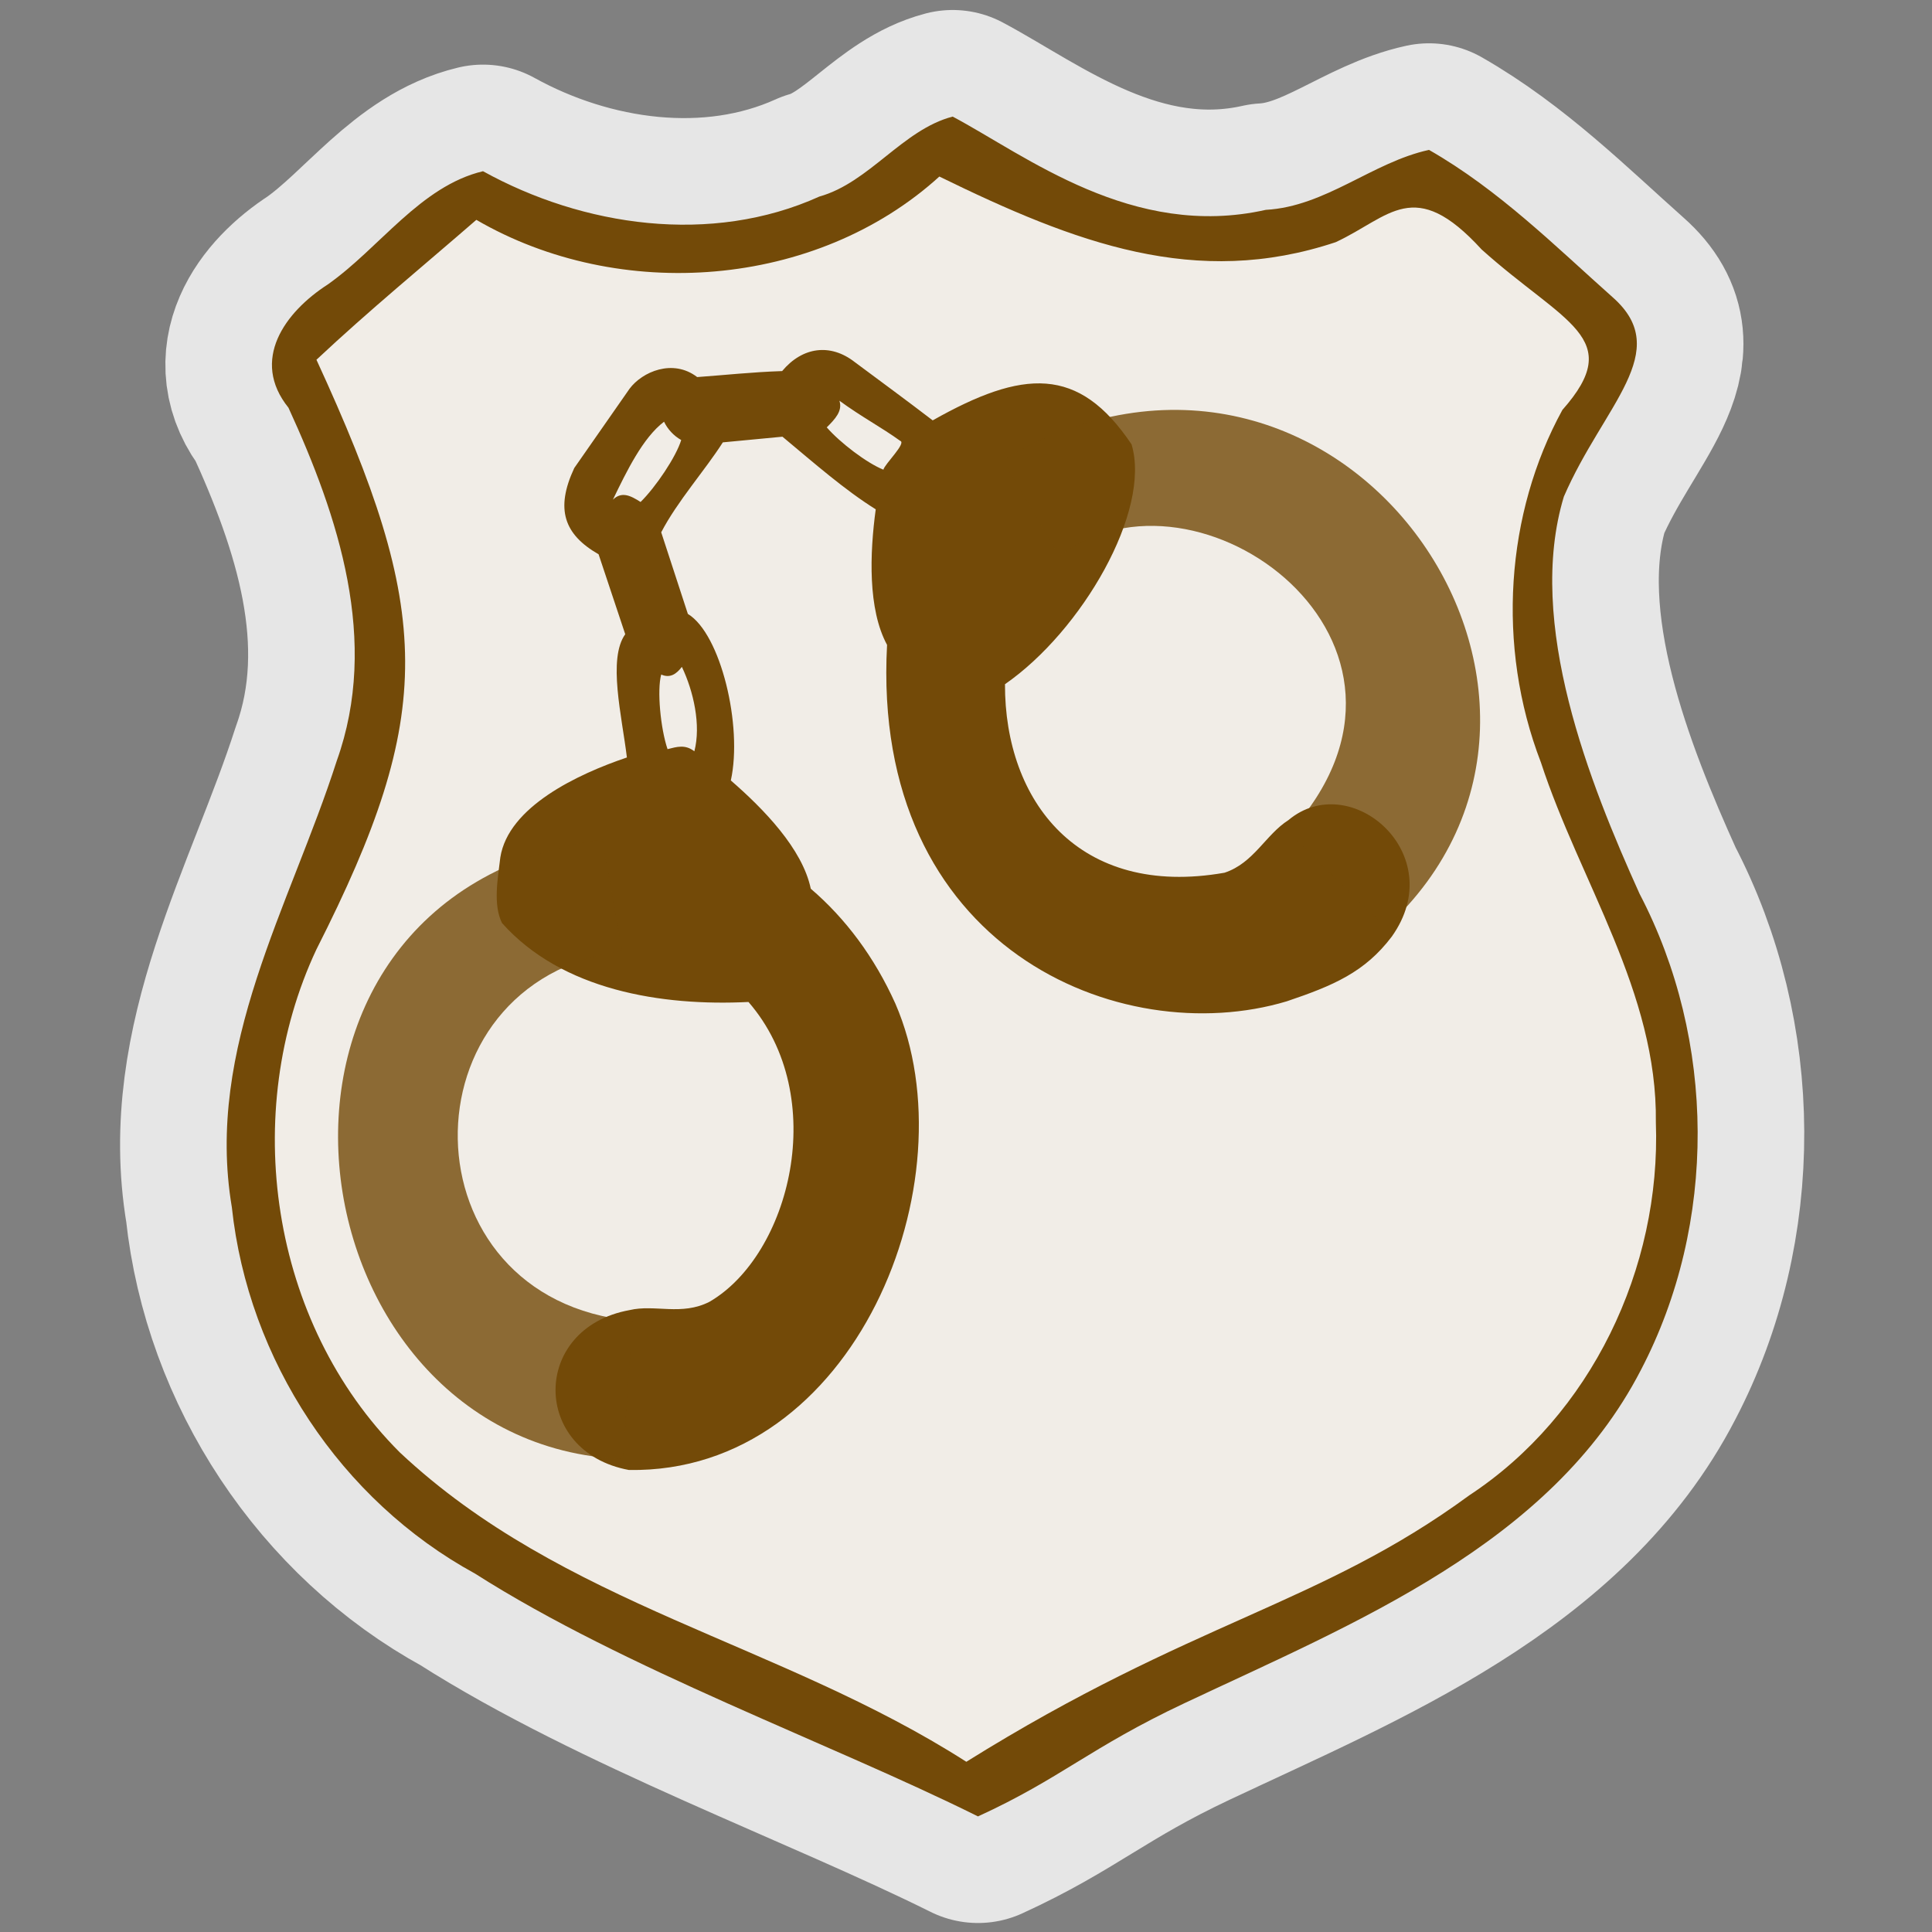
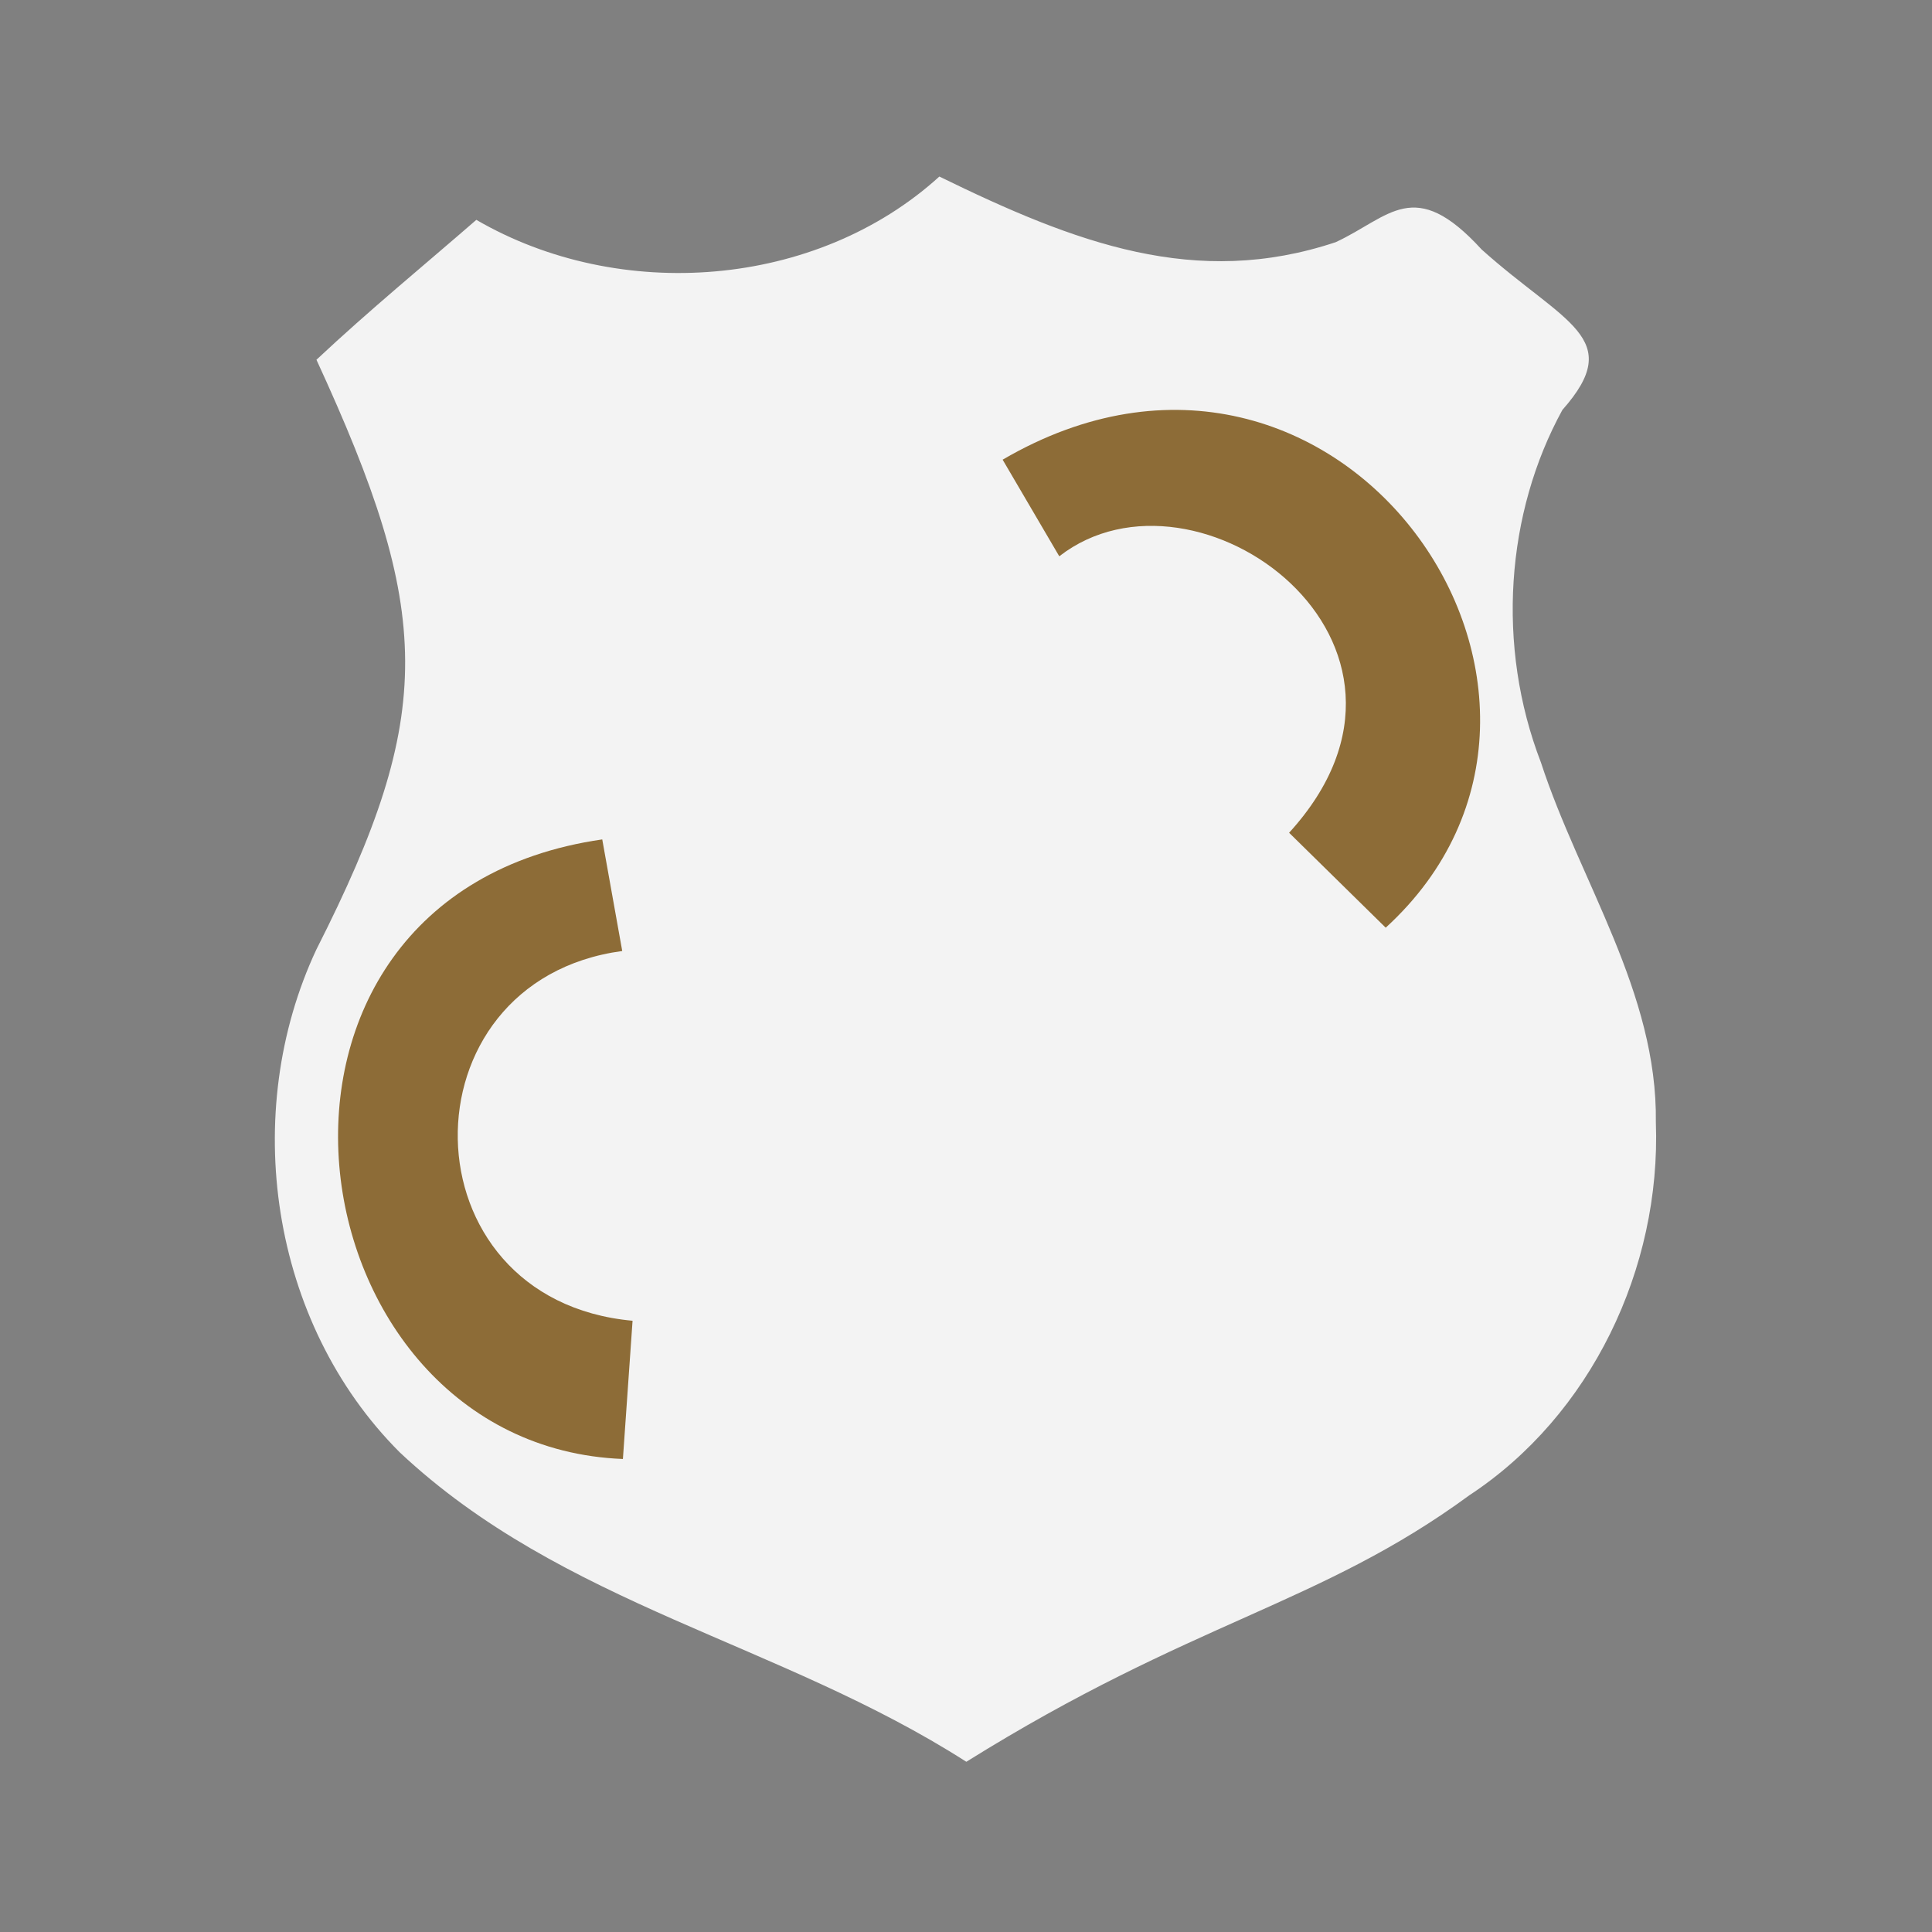
<svg xmlns="http://www.w3.org/2000/svg" version="1.0" width="580" height="580">
  <rect width="100%" height="100%" fill="#808080" stroke="none" />
-   <path mix-blend-mode="normal" white-space="normal" isolation="auto" id="path4140" d="m 145,51.4 c -18.8,4.5 -31,23 -46.6,34 -12.9,8.3 -23.3,22.7 -11.8,37 15,32.7 27.4,70 14.5,106 -14,43.6 -39.6,86 -31.5,134 4.9,45.9 32.7,88 73,110 45,28.7 107,51 151,72.9 24.9,-11.4 33.398,-20.516 62,-34 50.9,-24 110,-47.7 137,-100 23,-44 22.6,-99 -0.4,-143 -14.9,-33 -34.221,-81.205 -22.721,-119.205 C 481.407,121.552 502.543,105.536 484.2,89.3 467,74 450,57 429,45 412,48.7 398,62 380,63 340,72 308,46.7 286,35 271,38.9 261,54.8 246,59 213.5,73.7 175,68 145,51.4 Z" solid-color="#000000" opacity="0.8" color-interpolation-filters="linearRGB" filter-gaussianBlur-deviation="0" color="#000000" image-rendering="auto" color-rendering="auto" fill-rule="evenodd" stroke-width="64" color-interpolation="sRGB" solid-opacity="1" fill="none" stroke-linejoin="round" filter-blend-mode="normal" stroke="#ffffff" shape-rendering="auto" />
-   <path d="m 145,51.4 c -18.8,4.5 -31,23 -46.6,34 -12.9,8.3 -23.3,22.7 -11.8,37 15,32.7 27.4,70 14.5,106 -14,43.6 -39.6,86 -31.5,134 4.9,45.9 32.7,88 73,110 45,28.7 107,51 151,72.9 24.9,-11.4 33.398,-20.516 62,-34 50.9,-24 110,-47.7 137,-100 23,-44 22.6,-99 -0.4,-143 -14.9,-33 -34.221,-81.205 -22.721,-119.205 C 481.407,121.552 502.543,105.536 484.2,89.3 467,74 450,57 429,45 412,48.7 398,62 380,63 340,72 308,46.7 286,35 271,38.9 261,54.8 246,59 213.5,73.7 175,68 145,51.4 Z" id="path4158" isolation="auto" white-space="normal" mix-blend-mode="normal" fill="#734a08" color-rendering="auto" solid-opacity="1" color-interpolation-filters="linearRGB" shape-rendering="auto" image-rendering="auto" color-interpolation="sRGB" color="#000000" solid-color="#000000" />
-   <path d="m 444.8,74.9 c 24.787,22.246 43.441,26.482 24.241,48.161 C 452.079,153.98 449.1,193.9 462.6,228.9 c 11.7,35.8 35,69 34.5,108 1.6,43.9 -19.5,88 -56,112 -45,33 -82.944,37.534 -151,80 C 234,493 169,482 120,436 81,397 72,334 95,285 c 36,-71 35,-101 0,-177 16,-15 32,-28.1 48,-42 43,25 102,20.6 139,-13 40.9,20 77,33.7 119,19.7 16.3,-7.6 23.495,-20.023 43.8,2.2 z" id="path4150" isolation="auto" white-space="normal" mix-blend-mode="normal" opacity="0.9" fill="#ffffff" color-rendering="auto" solid-opacity="1" color-interpolation-filters="linearRGB" shape-rendering="auto" image-rendering="auto" color-interpolation="sRGB" color="#000000" solid-color="#000000" />
-   <path d="m 209.3,113.2 c -7.3,-5.6 -16.5,-1.6 -20.3,3.5 l -16.6,23.8 c -5.8,12.4 -3,20 7.3,25.9 l 8,24 c -5.3,7.4 -1,24.6 0.5,37 -14.8,5 -35.6,14.8 -38,30 -0.8,6.6 -2.2,14.2 0.5,19.7 18,20.2 47.9,25 74,23.7 24.7,28.5 12.4,76 -11.7,90 -8.4,4.3 -16.4,0.7 -24,2.5 -29.7,5.4 -29.5,42.6 -0.2,48 68,1.1 103,-87 80,-140 -6.3,-14 -15,-25.6 -25.4,-34.5 -2.5,-12 -14.2,-24 -24,-32.5 3.6,-16.3 -3,-44 -12.9,-50 l -8,-24.5 c 4.9,-9.4 13,-18.4 18.5,-27 l 17.9,-1.7 c 9.6,8 18.7,16 28,21.8 -1.8,13.2 -2.4,30 3.4,40.7 -4.9,91 70,122 120,107 13.9,-4.7 23.4,-8.7 31.5,-19.4 17.7,-24.8 -12.4,-50.6 -31,-35 -6.9,4.4 -10.4,12.9 -19.2,15.8 -43.8,7.7 -66,-21.5 -65.9,-56.6 23,-15.9 44,-52 38,-72 -15.9,-23.7 -32.6,-22.5 -59.7,-7.2 -7.7,-5.9 -15.6,-11.7 -23.4,-17.5 -7.3,-5.7 -15.7,-4.6 -21.8,2.7 -9,0.3 -17.2,1.2 -25.5,1.8 z m 55.9,27.8 c -5,-2 -13,-8.1 -17,-12.7 2.5,-2.5 4.8,-4.9 3.8,-8 6.7,4.9 12.5,7.9 18.25,12.05 1.95,0.65 -4.65,6.95 -5.05,8.65 z m -60.7,-8.9 c -1.5,5 -7.7,14.2 -12.2,18.6 -3.1,-2 -5.7,-3.2 -8.3,-0.7 4.1,-8.5 9,-18.6 15.35,-23.4 1.05,2.2 2.85,4.2 5.15,5.5 z m -4.1,92.8 c -2.1,-6.2 -3.2,-17.7 -1.9,-22.4 2.7,1.2 4.6,-0.2 6.2,-2.3 3.5,7.3 5.8,17.5 3.75,25.35 -2.75,-2.15 -5.25,-1.35 -8.05,-0.65 z" id="rect3389" fill="#734a08" />
+   <path d="m 444.8,74.9 c 24.787,22.246 43.441,26.482 24.241,48.161 C 452.079,153.98 449.1,193.9 462.6,228.9 c 11.7,35.8 35,69 34.5,108 1.6,43.9 -19.5,88 -56,112 -45,33 -82.944,37.534 -151,80 C 234,493 169,482 120,436 81,397 72,334 95,285 c 36,-71 35,-101 0,-177 16,-15 32,-28.1 48,-42 43,25 102,20.6 139,-13 40.9,20 77,33.7 119,19.7 16.3,-7.6 23.495,-20.023 43.8,2.2 " id="path4150" isolation="auto" white-space="normal" mix-blend-mode="normal" opacity="0.9" fill="#ffffff" color-rendering="auto" solid-opacity="1" color-interpolation-filters="linearRGB" shape-rendering="auto" image-rendering="auto" color-interpolation="sRGB" color="#000000" solid-color="#000000" />
  <path d="m 189.9,396.5 c -69,-6.3 -69.9,-102 -3.1,-111 l -6,-33.5 C 63,269 86,434 187,438 Z" id="path3325" opacity="0.8" fill="#734a08" />
  <path id="path3556" d="M 387,250 C 439,193 359.2,135 318,167 L 301,138 C 402,79 492,209 416,278.5 Z" opacity="0.8" fill="#734a08" />
</svg>